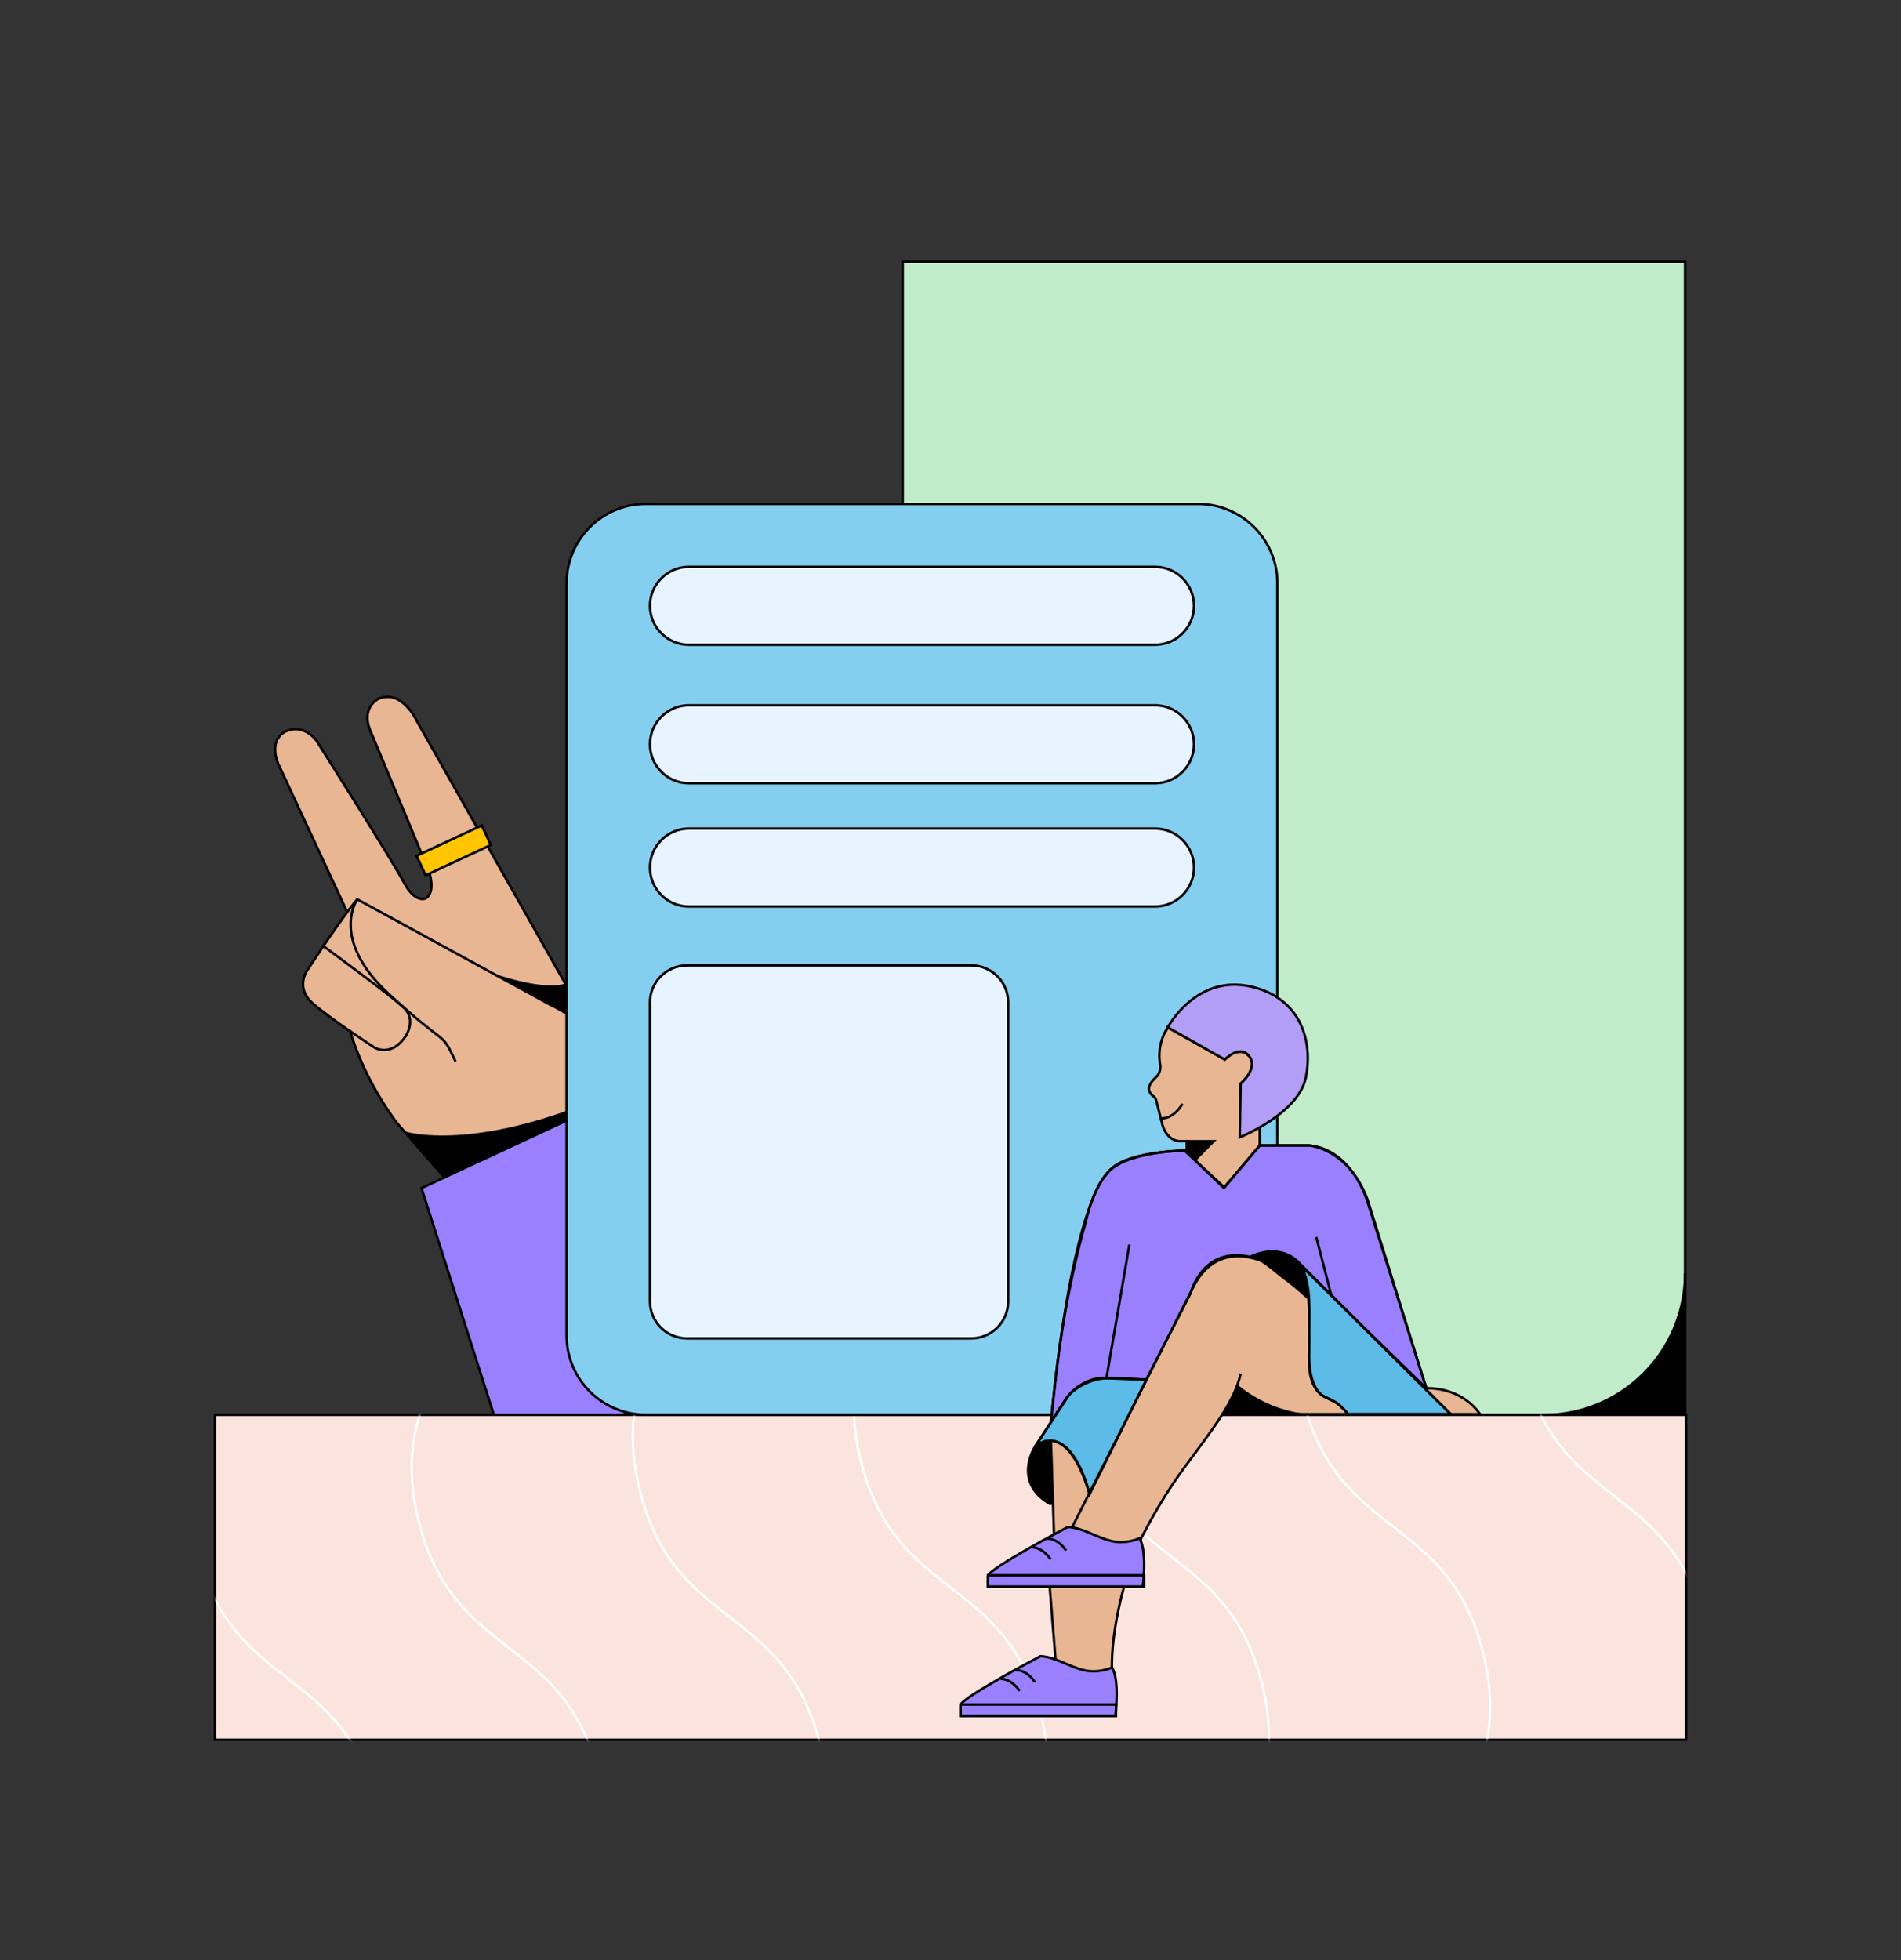
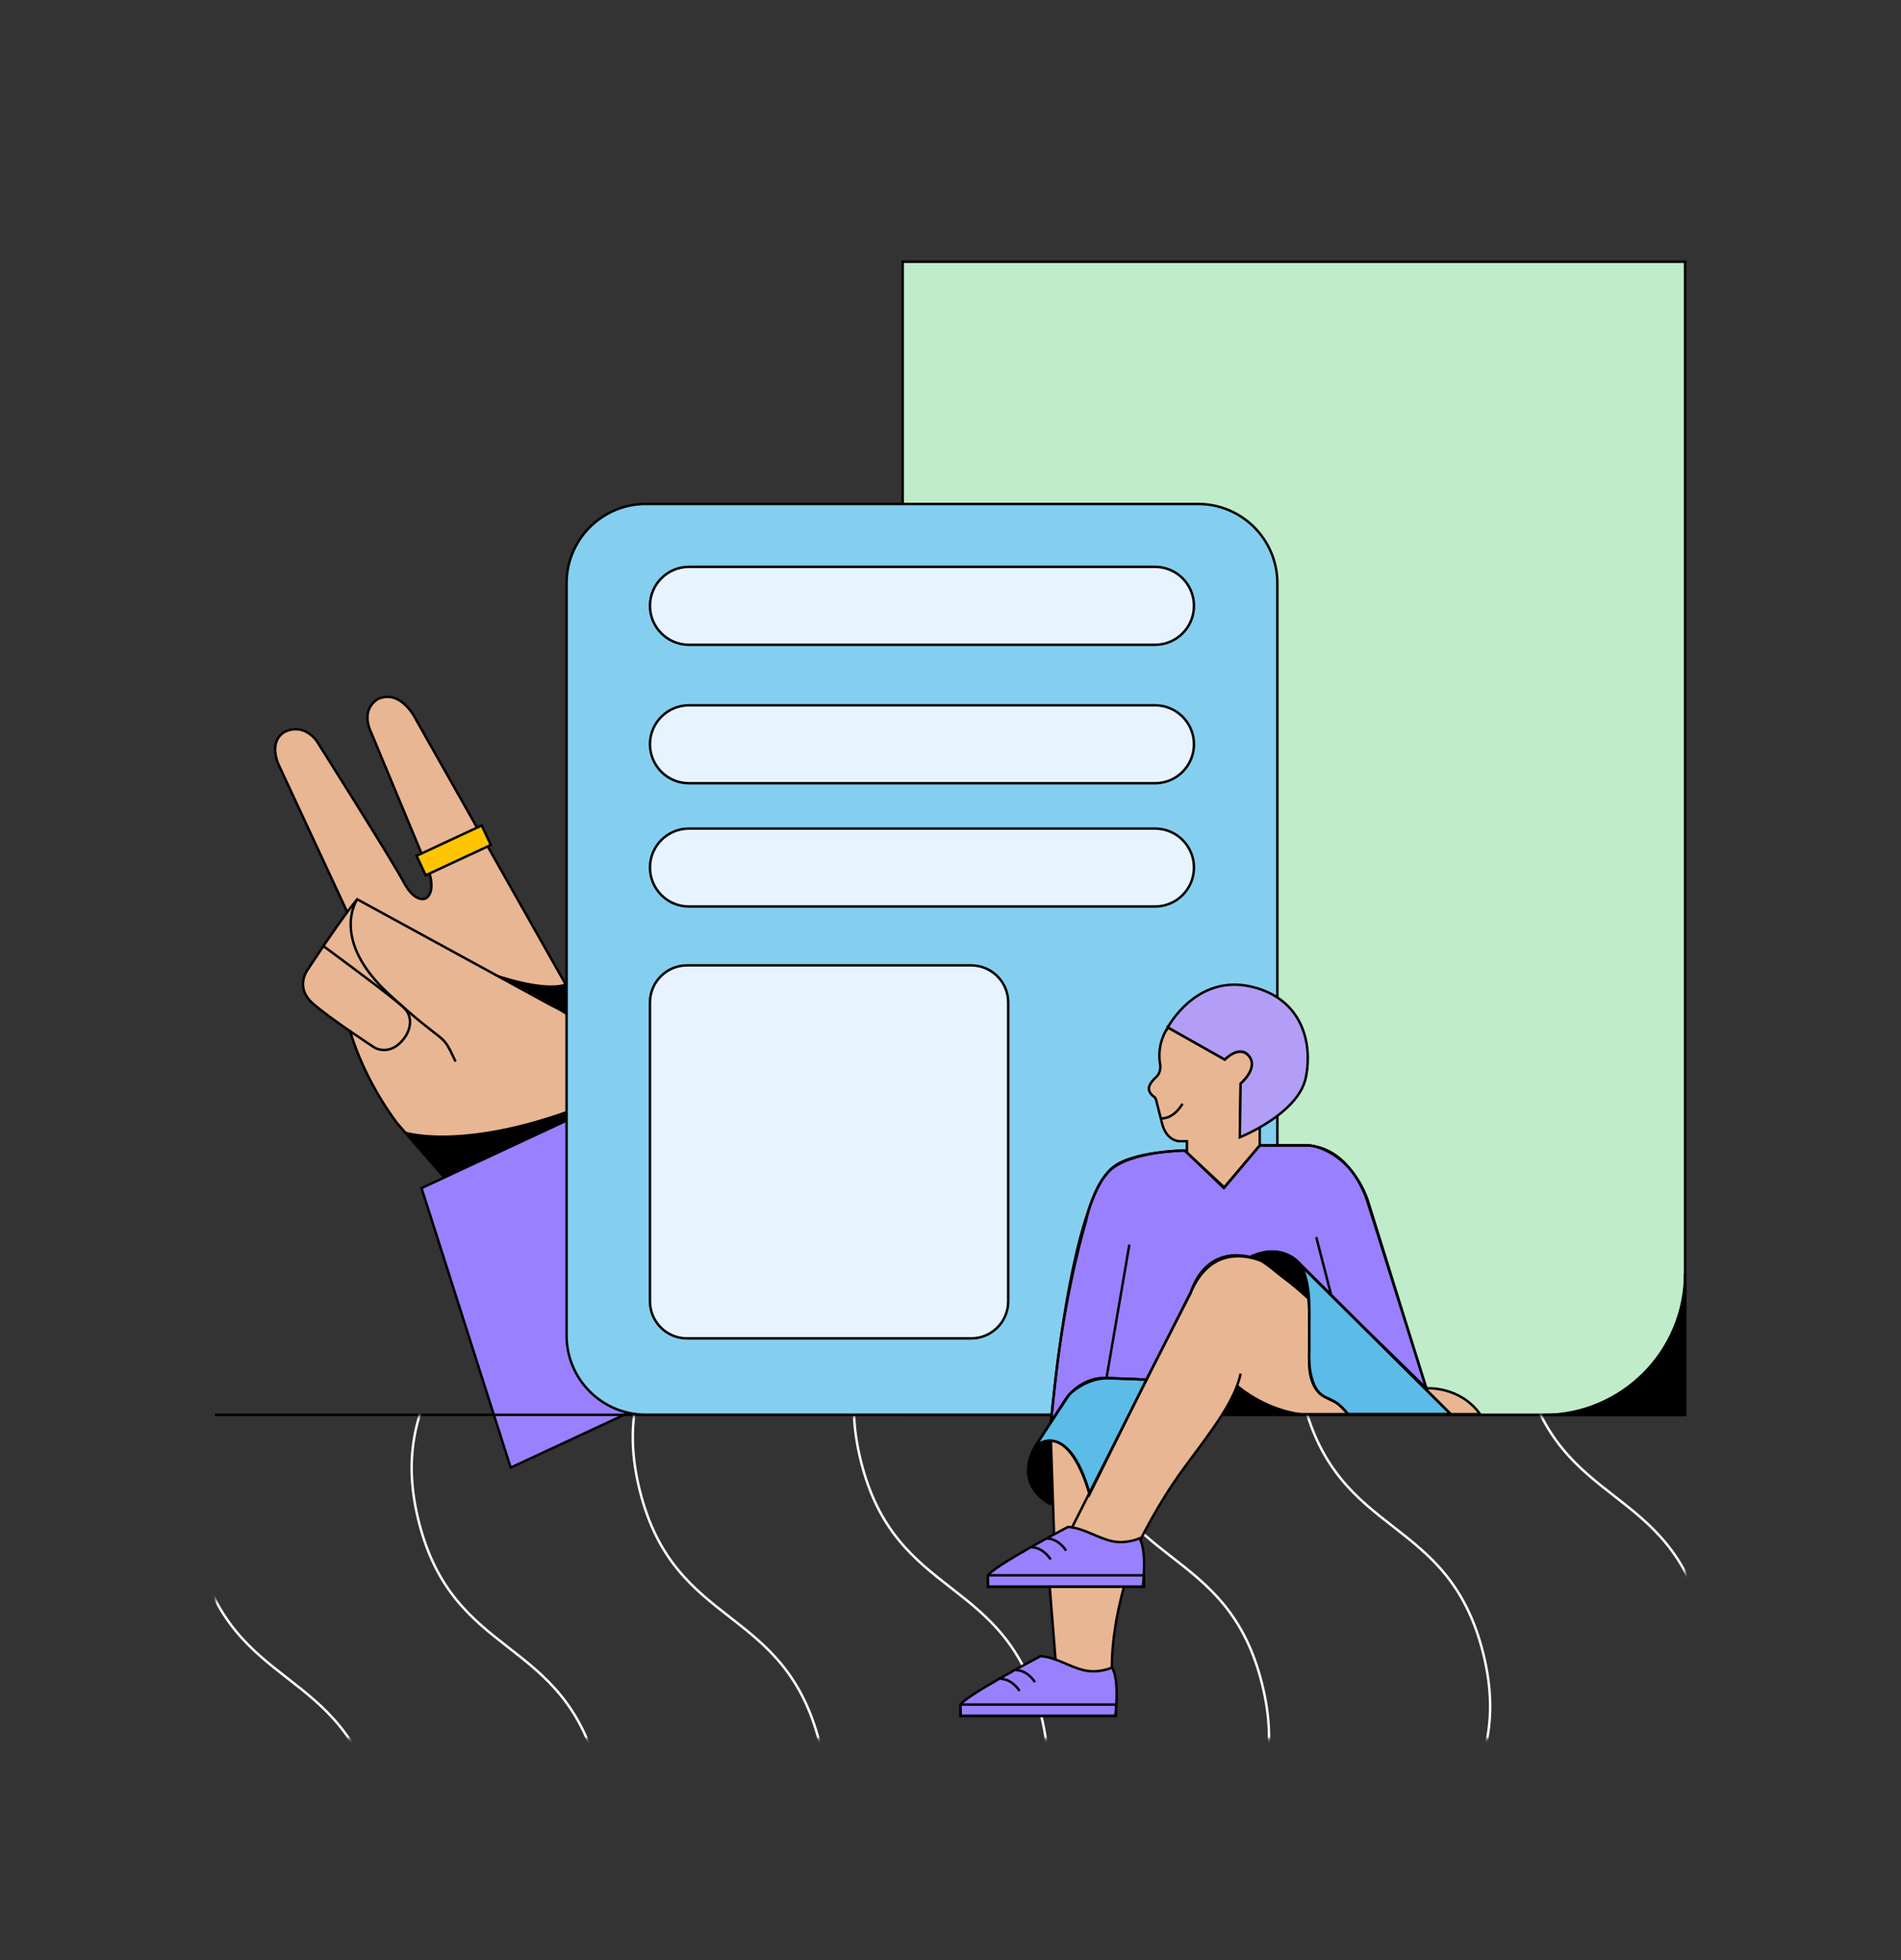
<svg xmlns="http://www.w3.org/2000/svg" width="582" height="600" viewBox="0 0 582 600" fill="none">
  <rect x="0" y="0" width="582" height="600" fill="#333333" stroke="none" />
  <path d="M276.36 433.12L515.9 433.12V80.11L276.36 80.11L276.36 433.12Z" fill="#C0ECCA" stroke="black" stroke-width="0.75" stroke-miterlimit="10" />
  <path d="M472.57 433.11H515.9V389.78C515.9 413.71 496.5 433.11 472.57 433.11Z" fill="black" stroke="black" stroke-width="0.75" stroke-miterlimit="10" />
  <path d="M99.01 289.57L94.05 297.02C94.05 297.02 90.32 302.25 95.61 306.99C100.9 311.73 114.74 320.7 114.74 320.7C114.74 320.7 121.12 322.79 124.19 317.16C124.19 317.16 127.7 312.08 123.4 308.2C119.1 304.32 99.01 289.58 99.01 289.58V289.57Z" fill="#E8B692" />
  <path d="M184.13 320.66L127.45 220.41C127.45 220.41 123.04 210.95 115.96 213.84C115.96 213.84 110.04 216.53 113.68 224.34L131.26 266.54C131.26 266.54 133.66 273.03 130.27 275.02C130.27 275.02 127.03 276.53 123.64 270.09C120.25 263.65 96.98 226.84 96.98 226.84C96.98 226.84 93.37 221.37 87.53 223.84C87.53 223.84 82.12 225.9 85.15 233.74L106.32 279.19C106.32 279.19 133.83 324.05 184.14 320.66H184.13Z" fill="#E8B692" />
  <path d="M184.13 320.66L127.45 220.41C127.45 220.41 123.04 210.95 115.96 213.84C115.96 213.84 110.04 216.53 113.68 224.34L131.26 266.54C131.26 266.54 133.66 273.03 130.27 275.02C130.27 275.02 127.03 276.53 123.64 270.09C120.25 263.65 96.98 226.84 96.98 226.84C96.98 226.84 93.37 221.37 87.53 223.84C87.53 223.84 82.12 225.9 85.15 233.74L106.32 279.19" stroke="black" stroke-width="0.75" stroke-miterlimit="10" />
  <path d="M99.01 289.57C99.01 289.57 106.02 279.17 109.37 275.26L140.32 294.83L135.7 320.28L99.01 289.56V289.57Z" fill="#E8B692" />
  <path d="M107.1 315.28C111.81 331.48 121.72 343.95 121.72 343.95L136.04 360.41L192.01 334.35L185.15 322.34C179.52 312.29 168.86 307.75 168.86 307.75L109.38 275.26C109.38 275.26 95.84 295.57 119.11 304.31C124.99 306.52 127.09 320.83 120.98 315.76L107.11 315.28H107.1Z" fill="#E8B692" />
  <path d="M123.711 346.24C123.711 346.24 145.931 353.8 191.101 332.77L192.001 334.35L136.031 360.41L123.711 346.24Z" fill="black" />
  <path d="M139.47 324.92C134.86 315.03 137.39 321.14 119.1 304.31C100.81 287.49 109.37 275.26 109.37 275.26L168.85 307.75C168.85 307.75 179.51 312.29 185.14 322.34L192 334.35L136.03 360.41L121.71 343.95C121.71 343.95 111.8 331.48 107.09 315.28" stroke="black" stroke-width="0.75" stroke-miterlimit="10" />
  <path d="M99.01 289.57L94.05 297.02C94.05 297.02 90.32 302.25 95.61 306.99C100.9 311.73 114.74 320.7 114.74 320.7C114.74 320.7 119.85 323.69 124.19 317.16C124.19 317.16 127.7 312.08 123.4 308.2C119.1 304.32 99.01 289.58 99.01 289.58V289.57Z" stroke="black" stroke-width="0.75" stroke-miterlimit="10" />
  <path d="M99.01 289.57C99.01 289.57 106.02 279.17 109.37 275.26" stroke="black" stroke-width="0.75" stroke-miterlimit="10" />
  <path d="M173.01 301.01C173.01 301.01 168.01 303.71 150.67 297.83C150.67 297.83 177.97 311.02 180.66 316.29L173.01 301.01Z" fill="black" />
  <path d="M147.481 252.659L127.537 261.946L130.319 267.92L150.263 258.633L147.481 252.659Z" fill="#FFC500" stroke="black" stroke-width="0.75" stroke-miterlimit="10" />
  <path d="M129.051 363.66L192.001 334.35L236.361 411.96L156.351 449.22L129.051 363.66Z" fill="#9980FF" stroke="black" stroke-width="0.75" stroke-miterlimit="10" />
-   <path d="M516.201 433.06H65.801V532.52H516.201V433.06Z" fill="#FBE3DE" stroke="black" stroke-width="0.75" stroke-miterlimit="10" />
+   <path d="M516.201 433.06H65.801H516.201V433.06Z" fill="#FBE3DE" stroke="black" stroke-width="0.75" stroke-miterlimit="10" />
  <mask id="mask0_1402_72725" style="mask-type:alpha" maskUnits="userSpaceOnUse" x="66" y="433" width="450" height="100">
    <path d="M515.9 433.5H66.09V532.22H515.9V433.5Z" fill="black" />
  </mask>
  <g mask="url(#mask0_1402_72725)">
    <path d="M103.2 646.97C92.51 603.95 126.28 595.56 115.6 552.53C104.91 509.5 71.14 517.89 60.45 474.86C49.76 431.83 83.53 423.44 72.85 380.41" stroke="white" stroke-width="0.75" stroke-miterlimit="10" />
    <path d="M170.901 637.6C160.211 594.58 193.981 586.19 183.301 543.16C172.611 500.13 138.841 508.52 128.151 465.49C117.461 422.46 151.231 414.07 140.551 371.04" stroke="white" stroke-width="0.75" stroke-miterlimit="10" />
    <path d="M238.6 628.24C227.91 585.22 261.68 576.83 251 533.8C240.31 490.77 206.54 499.16 195.85 456.13C185.16 413.1 218.93 404.71 208.25 361.68" stroke="white" stroke-width="0.75" stroke-miterlimit="10" />
    <path d="M306.301 619.28C295.611 576.26 329.381 567.87 318.701 524.84C308.011 481.81 274.241 490.2 263.551 447.17C252.861 404.14 286.631 395.75 275.951 352.72" stroke="white" stroke-width="0.75" stroke-miterlimit="10" />
    <path d="M374 609.92C363.31 566.9 397.08 558.51 386.4 515.48C375.71 472.45 341.94 480.84 331.25 437.81C320.56 394.78 354.33 386.39 343.65 343.36" stroke="white" stroke-width="0.75" stroke-miterlimit="10" />
    <path d="M441.7 600.55C431.01 557.53 464.78 549.14 454.1 506.11C443.41 463.08 409.64 471.47 398.95 428.44C388.26 385.41 422.03 377.02 411.35 333.99" stroke="white" stroke-width="0.75" stroke-miterlimit="10" />
    <path d="M509.401 591.19C498.711 548.17 532.481 539.78 521.801 496.75C511.111 453.72 477.341 462.11 466.651 419.08C455.961 376.05 489.731 367.66 479.051 324.63" stroke="white" stroke-width="0.75" stroke-miterlimit="10" />
  </g>
  <path d="M366.811 154.26H197.721C184.323 154.26 173.461 165.121 173.461 178.52V408.77C173.461 422.168 184.323 433.03 197.721 433.03H366.811C380.209 433.03 391.071 422.168 391.071 408.77V178.52C391.071 165.121 380.209 154.26 366.811 154.26Z" fill="#84CFEF" stroke="black" stroke-width="0.75" stroke-miterlimit="10" />
  <path d="M354.041 329.61C355.751 327.88 355.141 325.61 355.141 325.61C354.421 320.78 355.881 317.02 357.521 314.47L374.981 324.32C374.981 324.32 379.261 319.7 382.391 323.23C385.531 326.76 379.821 331.69 379.821 331.69L379.671 344L385.671 342.04V354.77L391.091 359.96C391.091 359.96 381.171 368.76 356.761 367.35L363.381 357.59V349.31H360.851C356.841 348.73 355.851 344.17 355.851 344.17L354.051 337.07C353.871 336.19 353.451 335.79 353.451 335.79C351.821 334.78 351.751 333.43 351.751 333.43C351.541 331.67 354.041 329.61 354.041 329.61Z" fill="#E8B692" stroke="black" stroke-width="0.75" stroke-miterlimit="10" />
-   <path d="M363.381 349.31H371.581L363.381 357.58V349.31Z" fill="black" stroke="black" stroke-width="0.75" stroke-miterlimit="10" />
  <path d="M362.01 337.84C362.01 337.84 359.7 342.34 355.52 342.34" stroke="black" stroke-width="0.75" stroke-miterlimit="10" />
  <path d="M436.67 424.94C436.67 424.94 446.13 423.89 453.13 432.86H444.16L436.67 424.94Z" fill="#E8B692" />
  <path d="M412.71 432.86H374.26C374.26 432.86 363.43 448.93 360.15 452.63C356.87 456.34 348.71 472.22 348.71 472.22L325.17 473.56L359.57 405.4L366.54 392.41C366.54 392.41 371.13 384.12 379.74 384.51C388.36 384.9 394.12 390.91 394.12 390.91L400.77 397.58L400.82 412.4C400.82 412.4 399.68 421.13 403.69 426.02C403.69 426.02 405.25 427.83 407.4 428.34C409.55 428.85 412.73 432.85 412.73 432.85L412.71 432.86Z" fill="#E8B692" />
  <path d="M321.74 440.86L322.79 472.4L329.49 473.35L337.01 456.07C337.01 456.07 330.07 440.44 321.74 440.86Z" fill="#E8B692" />
  <path d="M321.119 484.58L323.399 512.95H340.399C340.399 512.95 339.699 499.59 344.379 484.58H321.119Z" fill="#E8B692" />
  <path d="M436.67 424.94L418.66 367.84C418.66 367.84 414.15 351.87 400.77 350.59H385.68L374.85 363.47L362.71 352.15C362.71 352.15 346.3 352.31 340.39 357.57C334.48 362.82 332.41 374.08 332.41 374.08C332.41 374.08 326.53 392.92 323.25 421.25L321.74 435.26L327.35 426.84C327.35 426.84 331.83 421.77 337.63 421.81L350.97 422.27L364.54 395.77C364.54 395.77 368.12 381.31 382.84 384.75C382.84 384.75 392.38 379.5 398.52 387.8L436.66 424.94H436.67Z" fill="#9980FF" stroke="black" stroke-width="0.75" stroke-miterlimit="10" />
  <path d="M444.16 432.86L397.57 386.65C397.57 386.65 401.24 390.43 400.79 405.79L400.81 416.82C400.81 416.82 400.42 424.7 405.26 427.39C410.09 430.08 408.4 428.1 412.71 432.87H444.15L444.16 432.86Z" fill="#5CBCE7" stroke="black" stroke-width="0.75" stroke-miterlimit="10" />
  <path d="M350.979 422.28L333.589 457.34C333.589 457.34 329.379 439.14 320.089 441.13C320.089 441.13 317.359 441.95 316.869 442.83L327.349 426.85C327.349 426.85 332.219 421.88 339.039 421.87L350.979 422.29V422.28Z" fill="#5CBCE7" stroke="black" stroke-width="0.75" stroke-miterlimit="10" />
  <path d="M400.76 397.59C400.76 397.59 401.3 384.78 392.03 383.39C392.03 383.39 387.29 382.13 382.85 384.76C382.85 384.76 384.69 384.69 391.53 390.45L400.76 397.59Z" fill="black" />
  <path d="M322.26 460.79C322.26 460.79 314.2 456.82 314.59 449.61C314.98 442.4 319.68 441.25 319.68 441.25L321.74 440.86L322.27 460.8L322.26 460.79Z" fill="black" />
  <path d="M400.81 397.63L389.18 387.34C389.18 387.34 374.12 378.09 365.79 393.04L325.16 473.57L348.7 472.23C348.7 472.23 354.27 460.5 362.44 449.42C370.89 437.95 377.99 429.08 379.84 420.44" stroke="black" stroke-width="0.75" stroke-miterlimit="10" />
  <path d="M444.159 432.86L397.809 386.65C397.809 386.65 392.739 380.17 382.859 384.65" stroke="black" stroke-width="0.75" stroke-miterlimit="10" />
  <path d="M397.811 386.65C397.811 386.65 401.161 390.57 400.821 401.83V413.09C400.821 413.09 399.821 425.39 406.151 427.82C406.151 427.82 409.881 429.04 412.721 432.87" stroke="black" stroke-width="0.75" stroke-miterlimit="10" />
  <path d="M350.981 422.28L338.761 421.75C333.581 421.75 328.761 424.38 325.951 428.73L316.871 442.82C316.871 442.82 309.711 453.78 321.741 460.5" stroke="black" stroke-width="0.75" stroke-miterlimit="10" />
  <path d="M316.869 442.82C316.869 442.82 326.379 433.34 333.589 457.34" stroke="black" stroke-width="0.75" stroke-miterlimit="10" />
  <path d="M323.559 512.96L321.279 484.58" stroke="black" stroke-width="0.75" stroke-miterlimit="10" />
  <path d="M322.79 472.6L321.74 440.86" stroke="black" stroke-width="0.75" stroke-miterlimit="10" />
  <path d="M321.74 435.27C328.2 368.81 338.46 359.82 338.46 359.82C343.44 352.29 362.72 352.17 362.72 352.17L374.65 363.6L385.68 350.6H400.95C400.95 350.6 412.86 351.62 418.67 367.15L436.68 424.94C436.68 424.94 446.9 424.15 453.14 432.86H374.03" stroke="black" stroke-width="0.75" stroke-miterlimit="10" />
  <path d="M340.501 512.88C340.501 512.88 338.931 496.48 348.711 472.23" stroke="black" stroke-width="0.75" stroke-miterlimit="10" />
  <path d="M402.98 378.66L407.54 396.35" stroke="black" stroke-width="0.75" stroke-miterlimit="10" />
  <path d="M345.76 380.96L338.83 421.39" stroke="black" stroke-width="0.75" stroke-miterlimit="10" />
  <path d="M341.47 525.23C341.47 525.23 342.87 514.38 340.46 510.4C340.46 510.4 336.43 512.3 331.89 511.24C327.35 510.18 323.08 507.15 318.54 506.93C318.54 506.93 294.07 519.78 294.07 521.97V525.23H341.46H341.47Z" fill="#9980FF" stroke="black" stroke-width="0.75" stroke-miterlimit="10" />
  <path d="M349.871 485.68C349.871 485.68 351.271 474.83 348.861 470.85C348.861 470.85 344.831 472.75 340.291 471.69C335.761 470.63 331.481 467.6 326.941 467.38C326.941 467.38 302.471 480.23 302.471 482.42V485.68H349.861H349.871Z" fill="#9980FF" stroke="black" stroke-width="0.75" stroke-miterlimit="10" />
  <path d="M378.88 423.79C378.88 423.79 388.72 432.86 402.97 432.86H374.26C374.26 432.86 376.63 429.16 378.88 423.79Z" fill="black" />
  <path d="M353.61 173.5H210.92C204.331 173.5 198.99 178.841 198.99 185.43C198.99 192.019 204.331 197.36 210.92 197.36H353.61C360.199 197.36 365.54 192.019 365.54 185.43C365.54 178.841 360.199 173.5 353.61 173.5Z" fill="#E7F3FF" stroke="black" stroke-width="0.75" stroke-miterlimit="10" />
  <path d="M353.61 215.88H210.92C204.331 215.88 198.99 221.221 198.99 227.81C198.99 234.399 204.331 239.74 210.92 239.74H353.61C360.199 239.74 365.54 234.399 365.54 227.81C365.54 221.221 360.199 215.88 353.61 215.88Z" fill="#E7F3FF" stroke="black" stroke-width="0.75" stroke-miterlimit="10" />
  <path d="M353.61 253.61H210.92C204.331 253.61 198.99 258.951 198.99 265.54C198.99 272.129 204.331 277.47 210.92 277.47H353.61C360.199 277.47 365.54 272.129 365.54 265.54C365.54 258.951 360.199 253.61 353.61 253.61Z" fill="#E7F3FF" stroke="black" stroke-width="0.75" stroke-miterlimit="10" />
  <path d="M297.33 295.49H210.33C204.067 295.49 198.99 300.567 198.99 306.83V398.32C198.99 404.583 204.067 409.66 210.33 409.66H297.33C303.593 409.66 308.67 404.583 308.67 398.32V306.83C308.67 300.567 303.593 295.49 297.33 295.49Z" fill="#E7F3FF" stroke="black" stroke-width="0.75" stroke-miterlimit="10" />
  <path d="M320.58 470.95C320.58 470.95 323.61 470.61 326.39 474.61" stroke="black" stroke-width="0.75" stroke-miterlimit="10" />
  <path d="M315.859 473.64C315.859 473.64 318.889 473.3 321.669 477.3" stroke="black" stroke-width="0.75" stroke-miterlimit="10" />
  <path d="M311.061 511.22C311.061 511.22 314.091 510.88 316.871 514.88" stroke="black" stroke-width="0.75" stroke-miterlimit="10" />
  <path d="M306.35 513.9C306.35 513.9 309.38 513.56 312.16 517.56" stroke="black" stroke-width="0.75" stroke-miterlimit="10" />
  <path d="M350.27 482.18H302.48V485.67H350.27V482.18Z" stroke="black" stroke-width="0.75" stroke-miterlimit="10" />
  <path d="M341.65 521.74H294.08V525.23H341.65V521.74Z" stroke="black" stroke-width="0.75" stroke-miterlimit="10" />
  <path d="M357.52 314.47C357.52 314.47 366.18 297.98 383.23 302.03C398.47 305.65 402.01 319.02 399.78 329.84C397.49 340.98 379.56 348.11 379.56 348.11L379.82 331.68C379.82 331.68 385.41 327.04 382.39 323.22C379.51 319.56 374.98 324.31 374.98 324.31L357.52 314.46V314.47Z" fill="#B29EF6" stroke="black" stroke-width="0.75" stroke-miterlimit="10" />
</svg>